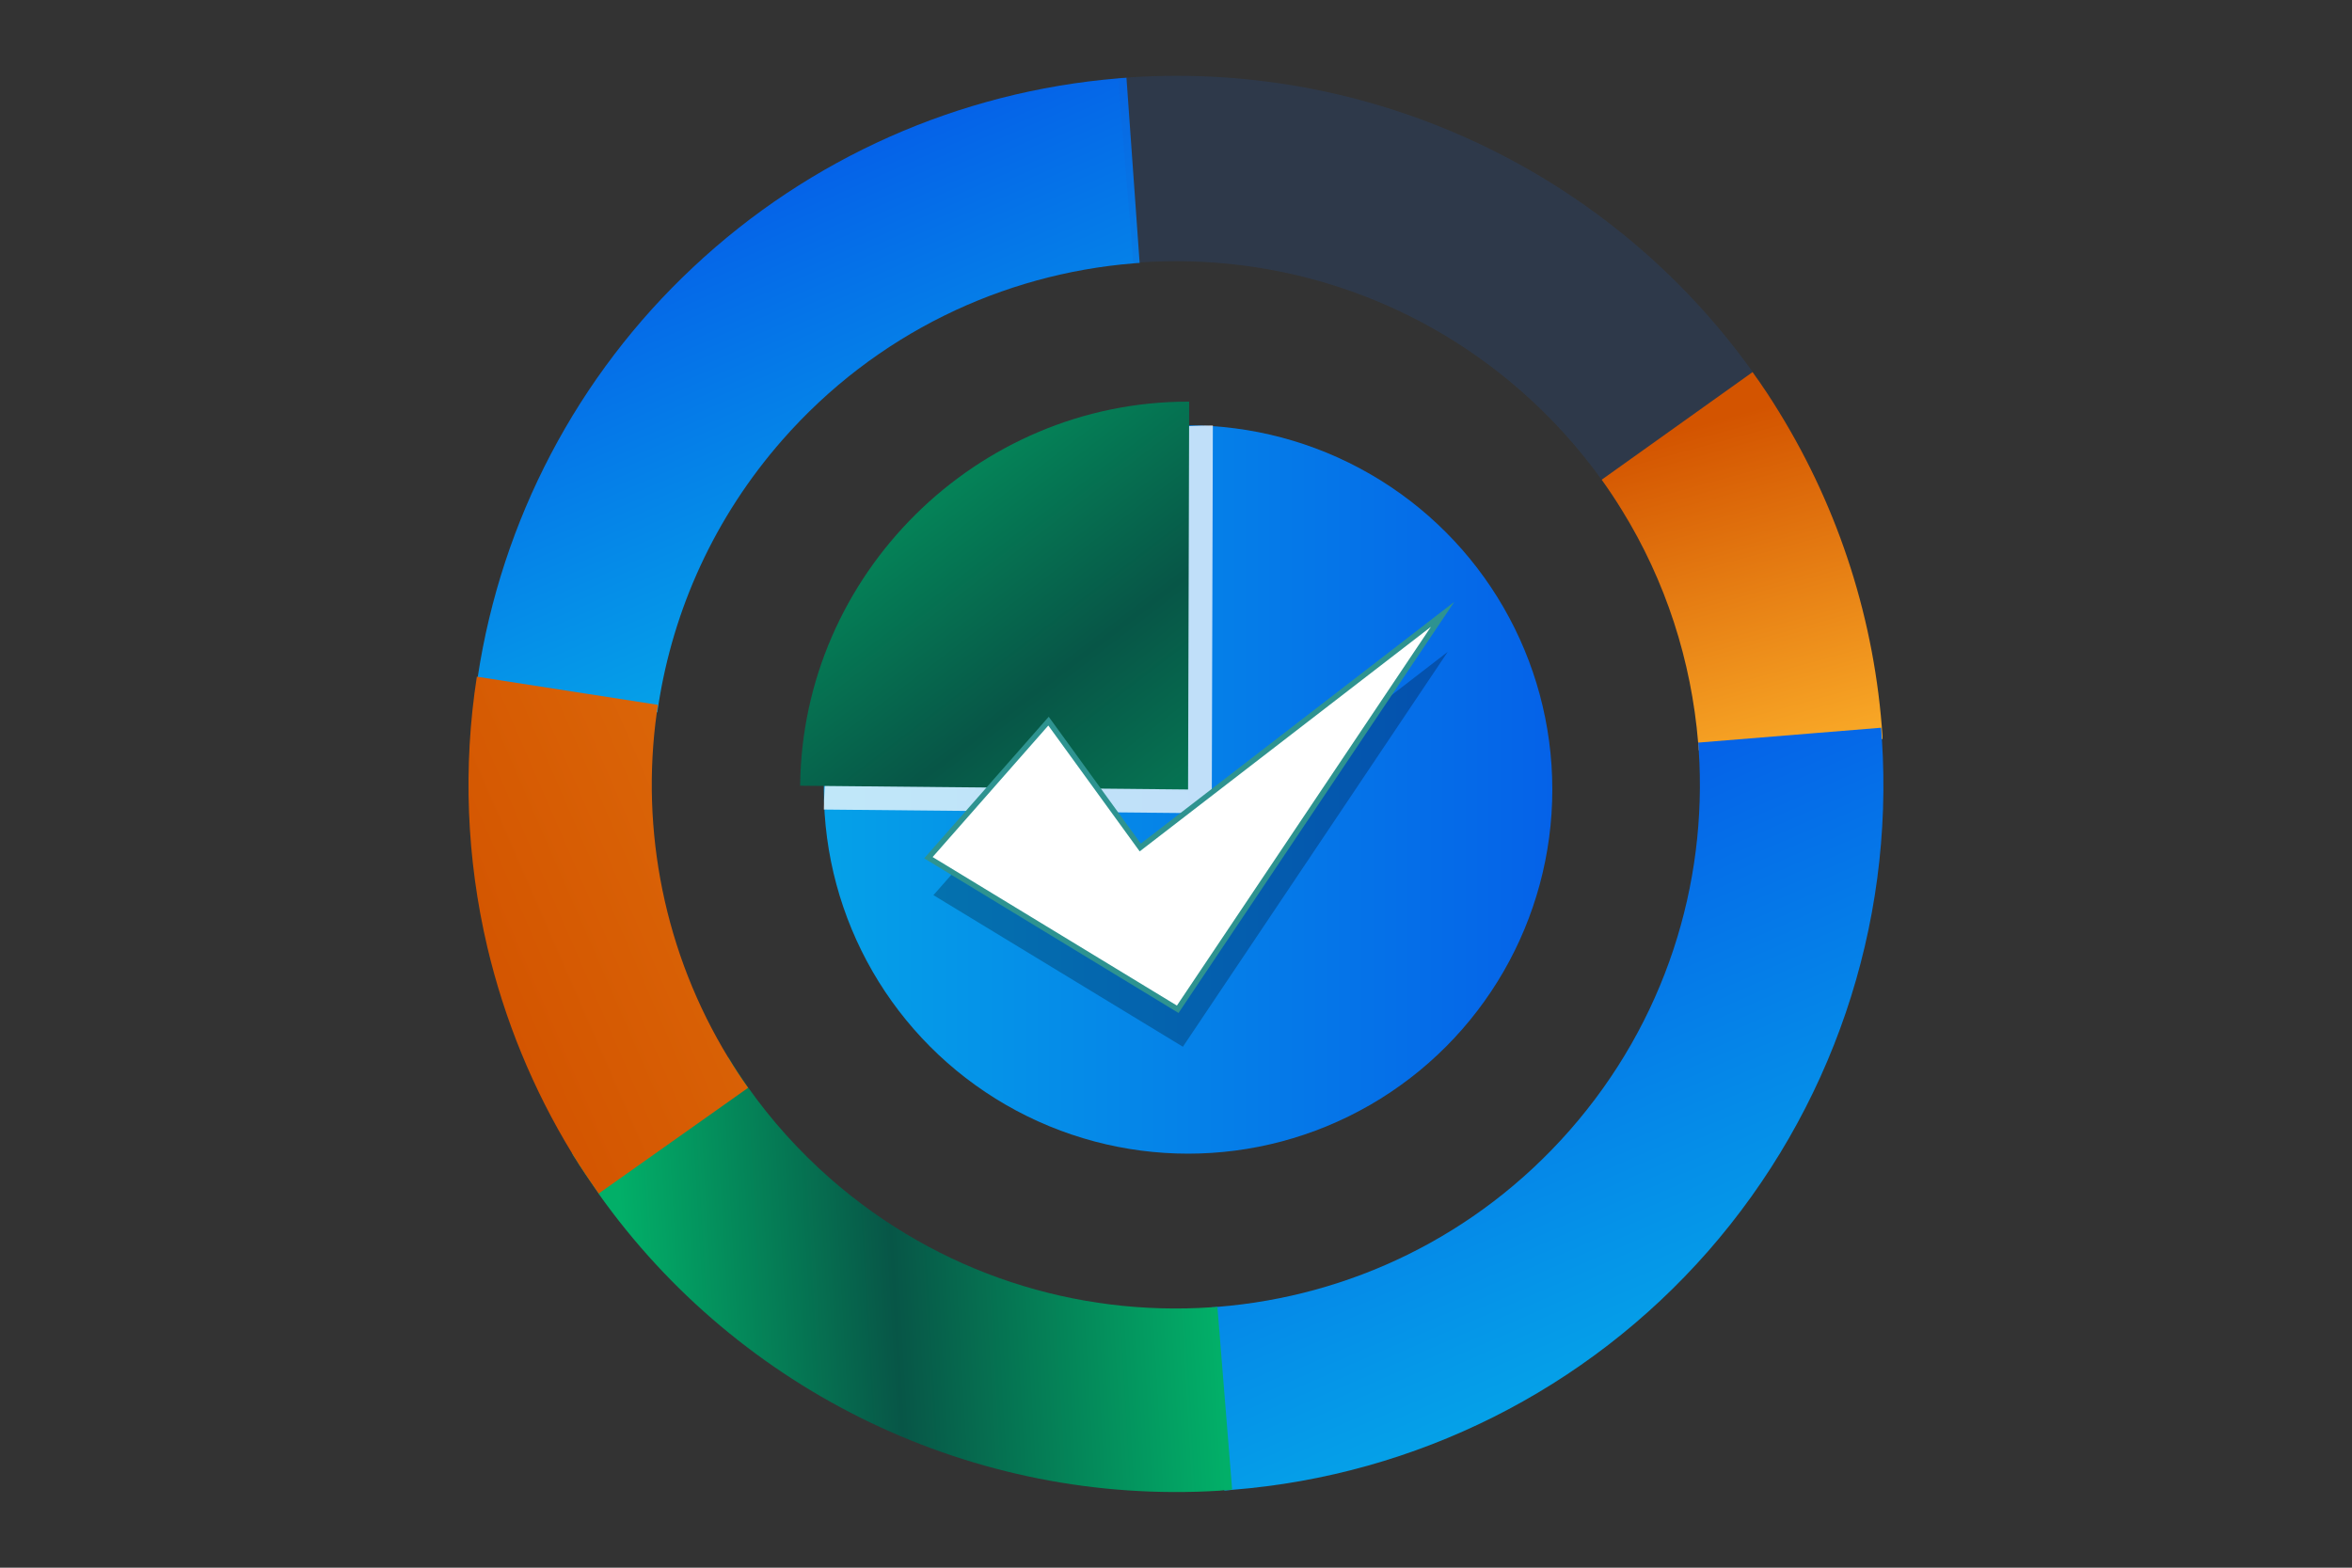
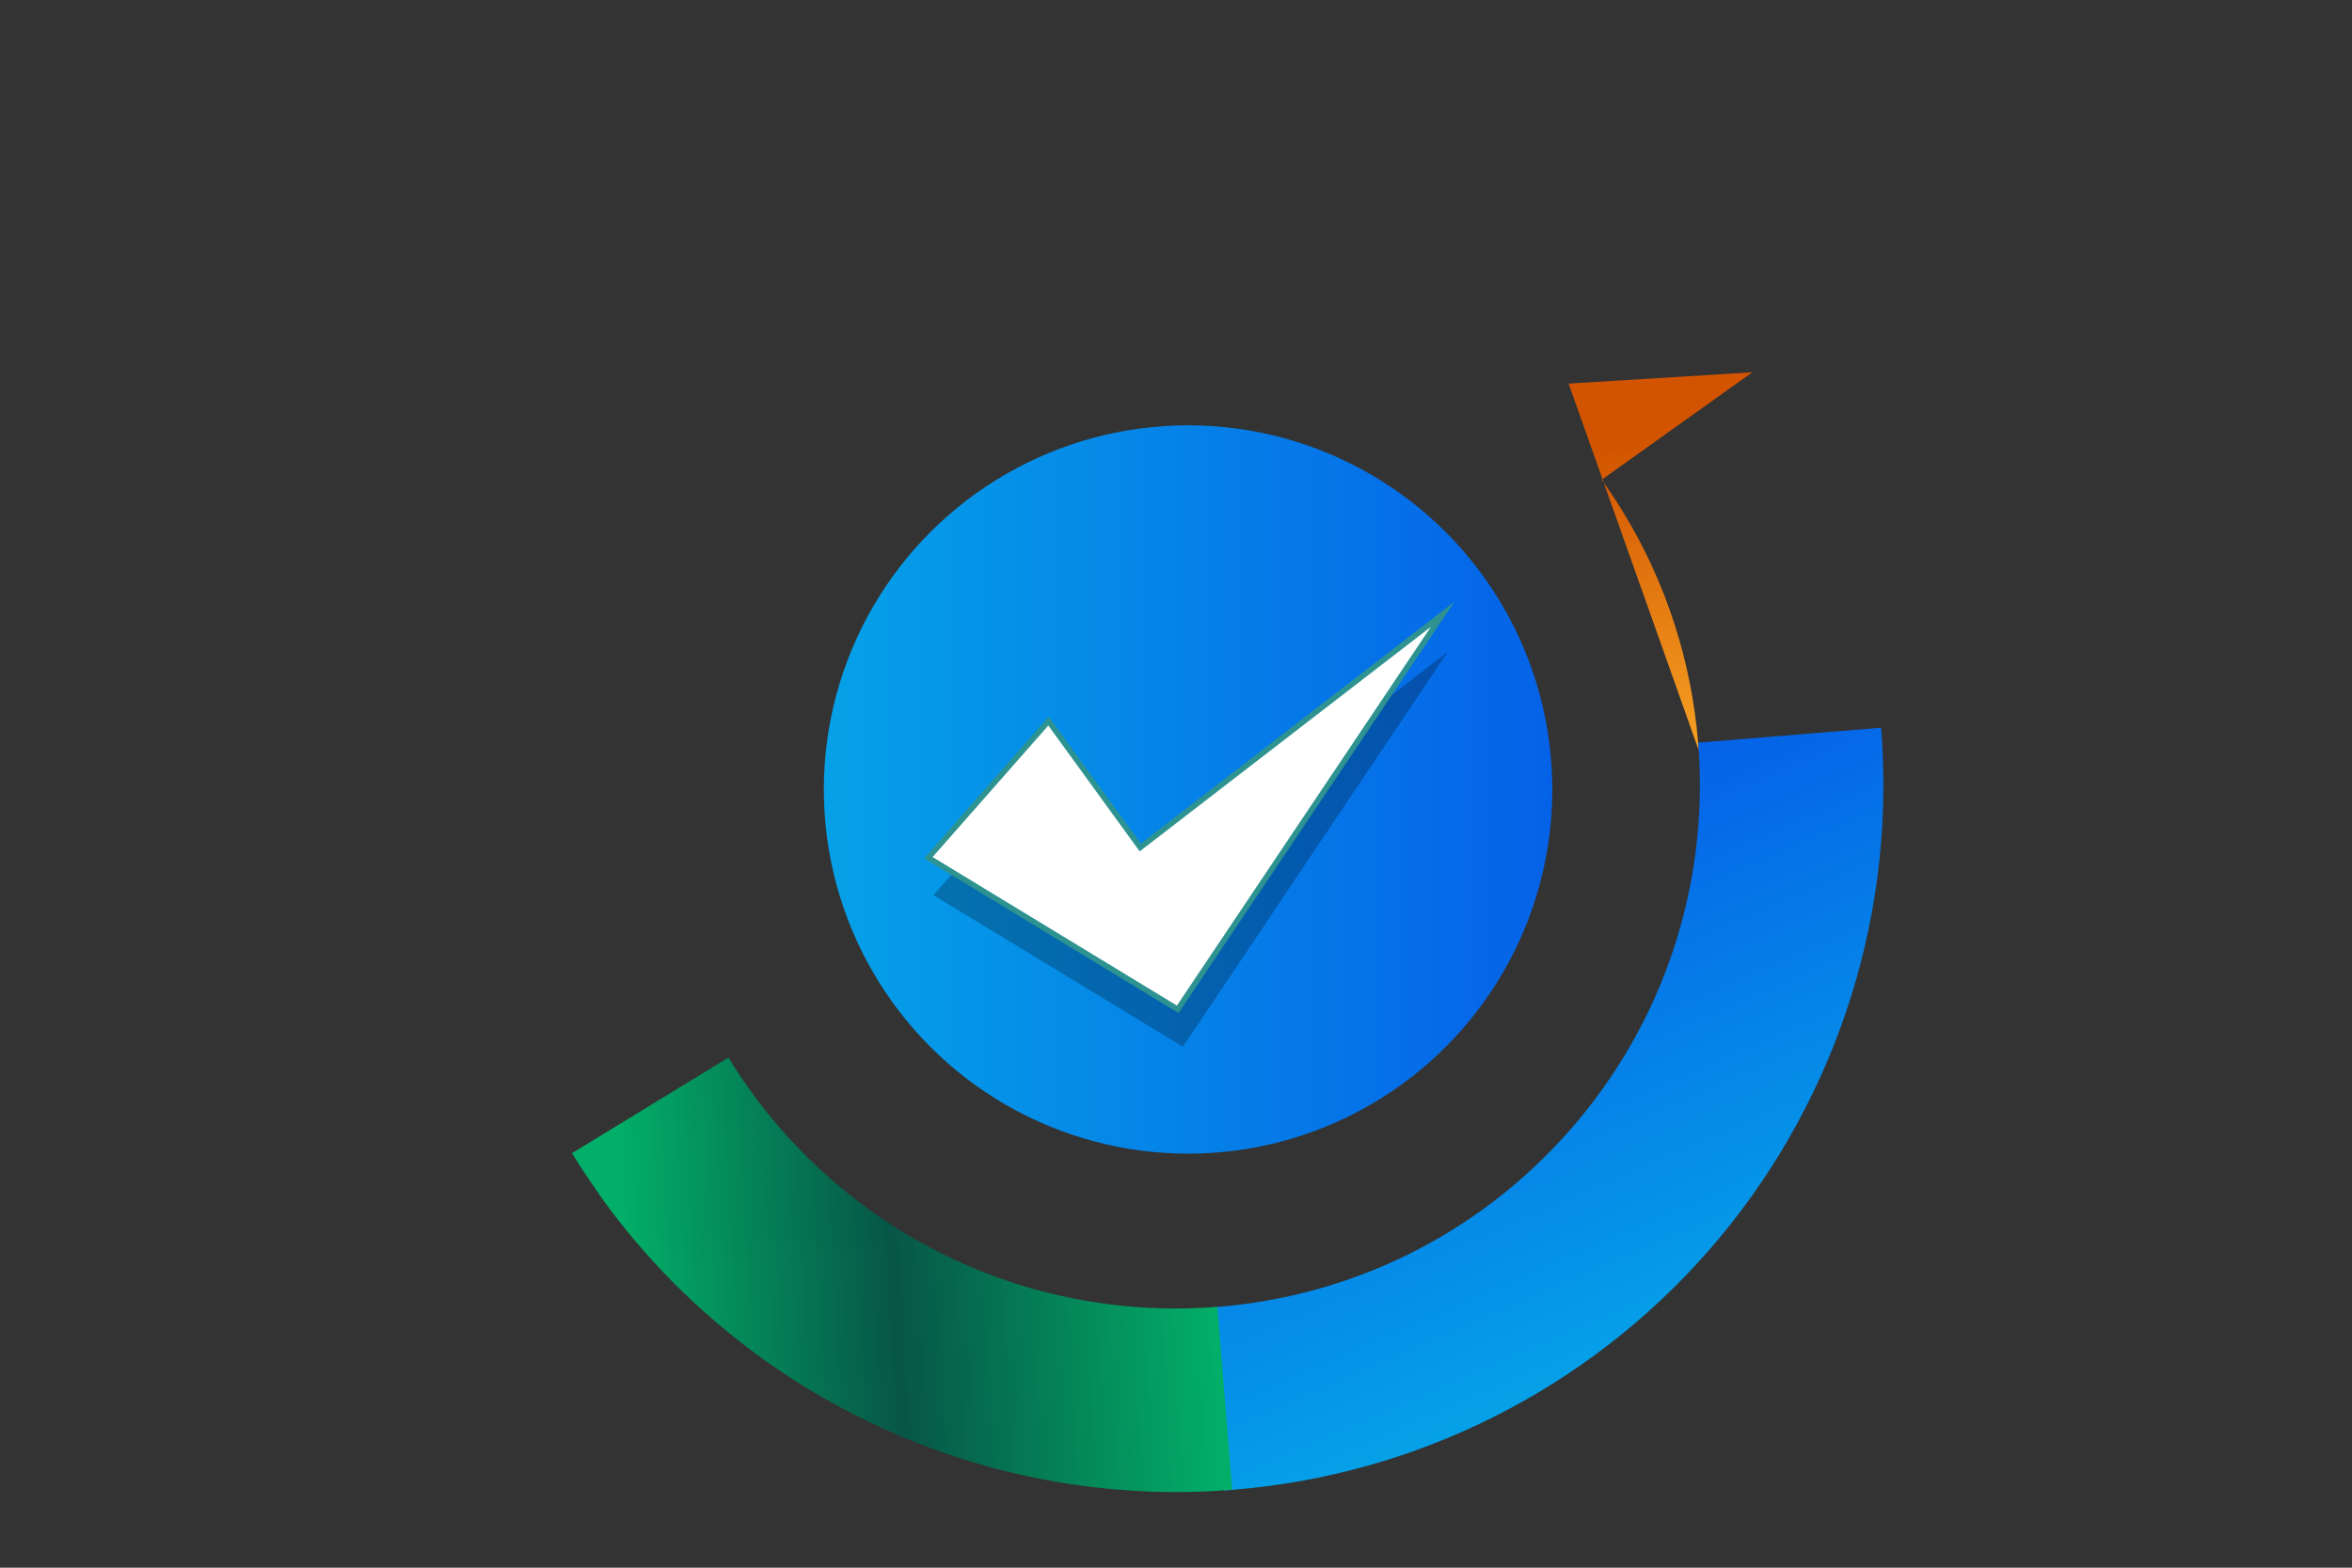
<svg xmlns="http://www.w3.org/2000/svg" xmlns:xlink="http://www.w3.org/1999/xlink" id="Layer_1" data-name="Layer 1" viewBox="0 0 150 100">
  <rect x="0" y="0" width="150" height="100" fill="#333333" stroke="none" />
  <defs>
    <style>
      .cls-1 {
        fill: url(#linear-gradient);
      }

      .cls-2 {
        fill: #1860d3;
        opacity: .15;
      }

      .cls-2, .cls-3, .cls-4 {
        isolation: isolate;
      }

      .cls-3 {
        opacity: .75;
      }

      .cls-3, .cls-5 {
        fill: #fff;
      }

      .cls-6 {
        fill: url(#linear-gradient-3);
      }

      .cls-7 {
        fill: url(#linear-gradient-4);
      }

      .cls-8 {
        fill: url(#linear-gradient-2);
      }

      .cls-9 {
        fill: url(#linear-gradient-6);
      }

      .cls-10 {
        fill: url(#linear-gradient-7);
      }

      .cls-11 {
        fill: url(#linear-gradient-5);
      }

      .cls-5 {
        stroke: #2e9390;
        stroke-miterlimit: 10;
        stroke-width: .35px;
      }

      .cls-4 {
        opacity: .25;
      }
    </style>
    <linearGradient id="linear-gradient" x1="6579.3" y1="5206.48" x2="6607.06" y2="5206.48" gradientTransform="translate(7456.17 3994.97) rotate(-113.51) scale(1 -1)" gradientUnits="userSpaceOnUse">
      <stop offset="0" stop-color="#05a1e8" />
      <stop offset="1" stop-color="#0562e8" />
    </linearGradient>
    <linearGradient id="linear-gradient-2" x1="108.36" y1="624.91" x2="115.14" y2="600.26" gradientTransform="translate(0 651.97) scale(1 -1)" gradientUnits="userSpaceOnUse">
      <stop offset="0" stop-color="#d35400" />
      <stop offset="1" stop-color="#ffb62d" />
    </linearGradient>
    <linearGradient id="linear-gradient-3" x1="6516.75" y1="5181.03" x2="6551.06" y2="5181.03" xlink:href="#linear-gradient" />
    <linearGradient id="linear-gradient-4" x1="18.74" y1="851.75" x2="59.53" y2="851.75" gradientTransform="translate(68.24 934.13) rotate(-3.36) scale(1 -1)" gradientUnits="userSpaceOnUse">
      <stop offset=".07" stop-color="#02af68" />
      <stop offset=".49" stop-color="#075647" />
      <stop offset=".99" stop-color="#02af68" />
    </linearGradient>
    <linearGradient id="linear-gradient-5" x1="6569.29" y1="5241.06" x2="6569.29" y2="5136.45" gradientTransform="translate(7456.17 3994.97) rotate(-113.51) scale(1 -1)" xlink:href="#linear-gradient-2" />
    <linearGradient id="linear-gradient-6" x1="52.54" y1="601.61" x2="99" y2="601.61" gradientTransform="translate(0 651.97) scale(1 -1)" xlink:href="#linear-gradient" />
    <linearGradient id="linear-gradient-7" x1="48" y1="634.22" x2="87.63" y2="582.56" gradientTransform="translate(0 651.97) scale(1 -1)" xlink:href="#linear-gradient-4" />
  </defs>
  <g>
    <g>
-       <path class="cls-1" d="M30.37,43.86c.03-.23,.07-.46,.1-.69,1.52-9.99,6.34-19.2,13.73-26.12,7.42-6.97,16.97-11.21,27.1-12.05,.07,0,.14-.02,.21-.02,.07,0,.14-.01,.21-.01,.04,0,.08-.01,.12-.01l.84,11.81c-.13,0-.26,.02-.4,.03-8.33,.68-16.43,4.48-22.38,11.26-4.35,4.96-6.97,10.84-7.91,16.91-.02,.16-.05,.31-.07,.47l-11.56-1.56h0Z" />
-       <path class="cls-2" d="M72.28,16.78l-.98-11.79h0c.07-.01,.14-.02,.21-.02,.07,0,.14-.01,.21-.01,.04,0,.08-.01,.12-.01,.1,0,.2-.01,.29-.02,15.62-1.01,30.63,6.17,39.65,18.8,0,0,0,0,0,.02,.15,.21,.29,.42,.44,.62,.15,.22,.29,.44,.44,.65,.28,.43,.56,.86,.82,1.29l-10.07,6.19c-.4-.65-.82-1.28-1.27-1.91-1.46-2.02-3.16-3.92-5.11-5.63-6.97-6.12-15.77-8.81-24.35-8.22-.13,0-.26,.02-.4,.03h0Z" />
-       <path class="cls-8" d="M108.34,47.87c-.01-.17-.02-.33-.04-.5-.43-5.2-2.06-10.31-4.88-14.86-.4-.65-.82-1.28-1.27-1.91l9.63-6.87s0,0,0,.02c.15,.21,.29,.42,.44,.62,.15,.22,.29,.44,.44,.65,.28,.43,.56,.86,.82,1.29,3.84,6.25,6.1,13.34,6.58,20.69,0,.05,0,.1,0,.15h-.07l-11.67,.72h0Z" />
+       <path class="cls-8" d="M108.34,47.87c-.01-.17-.02-.33-.04-.5-.43-5.2-2.06-10.31-4.88-14.86-.4-.65-.82-1.28-1.27-1.91l9.63-6.87s0,0,0,.02h-.07l-11.67,.72h0Z" />
    </g>
    <g>
      <path class="cls-6" d="M78.08,95.07l-.8-11.68c.14,0,.27-.01,.4-.03,8.35-.67,16.47-4.47,22.43-11.26,6.09-6.94,8.79-15.69,8.23-24.23-.01-.17-.02-.33-.04-.5l11.67-.95c.01,.25,.04,.49,.05,.74,.78,11.92-3.22,23.68-11.1,32.67-7.74,8.82-18.61,14.27-30.3,15.2-.14,.02-.29,.03-.43,.04h-.1Z" />
      <path class="cls-7" d="M38.2,76.16c-.21-.3-.41-.6-.62-.9-.19-.27-.37-.56-.56-.84-.03-.04-.05-.08-.08-.12-.08-.12-.15-.24-.23-.37-.09-.12-.16-.25-.23-.37h0l9.98-6.1c.39,.65,.82,1.3,1.26,1.92,1.48,2.09,3.22,4.03,5.22,5.79,6.96,6.11,15.75,8.8,24.3,8.22,.14,0,.27-.01,.4-.03l.94,11.66h0c-.14,.02-.29,.03-.43,.04h-.1c-.1,.01-.2,.02-.29,.03-15.63,.96-30.6-6.28-39.58-18.94h0Z" />
-       <path class="cls-11" d="M38.2,76.16c-.21-.3-.41-.6-.62-.9-.19-.27-.37-.56-.56-.84-.03-.04-.05-.08-.08-.12-.08-.12-.15-.24-.23-.37-.09-.12-.15-.25-.23-.37-2.48-4.06-4.3-8.49-5.4-13.14-1.33-5.66-1.56-11.51-.67-17.25h.03l11.52,1.79c-.02,.16-.05,.31-.07,.47-1.06,7.56,.5,15.39,4.56,22.04,.39,.65,.82,1.3,1.26,1.92l-9.55,6.76h.01Z" />
    </g>
  </g>
  <circle class="cls-9" cx="75.77" cy="50.36" r="23.23" />
-   <path class="cls-3" d="M77.28,51.88l.07-24.74h-.07c-13.48,0-24.61,11.02-24.74,24.5l24.74,.24Z" />
-   <path class="cls-10" d="M75.77,50.36l.07-24.74h-.07c-13.48,0-24.61,11.02-24.74,24.5l24.74,.24Z" />
  <g>
    <polygon class="cls-4" points="67.2 48.39 59.53 57.1 75.44 66.77 92.33 41.58 73.05 56.45 67.2 48.39" />
    <polygon class="cls-5" points="66.87 46 59.21 54.71 75.11 64.38 92 39.19 72.72 54.06 66.87 46" />
  </g>
</svg>